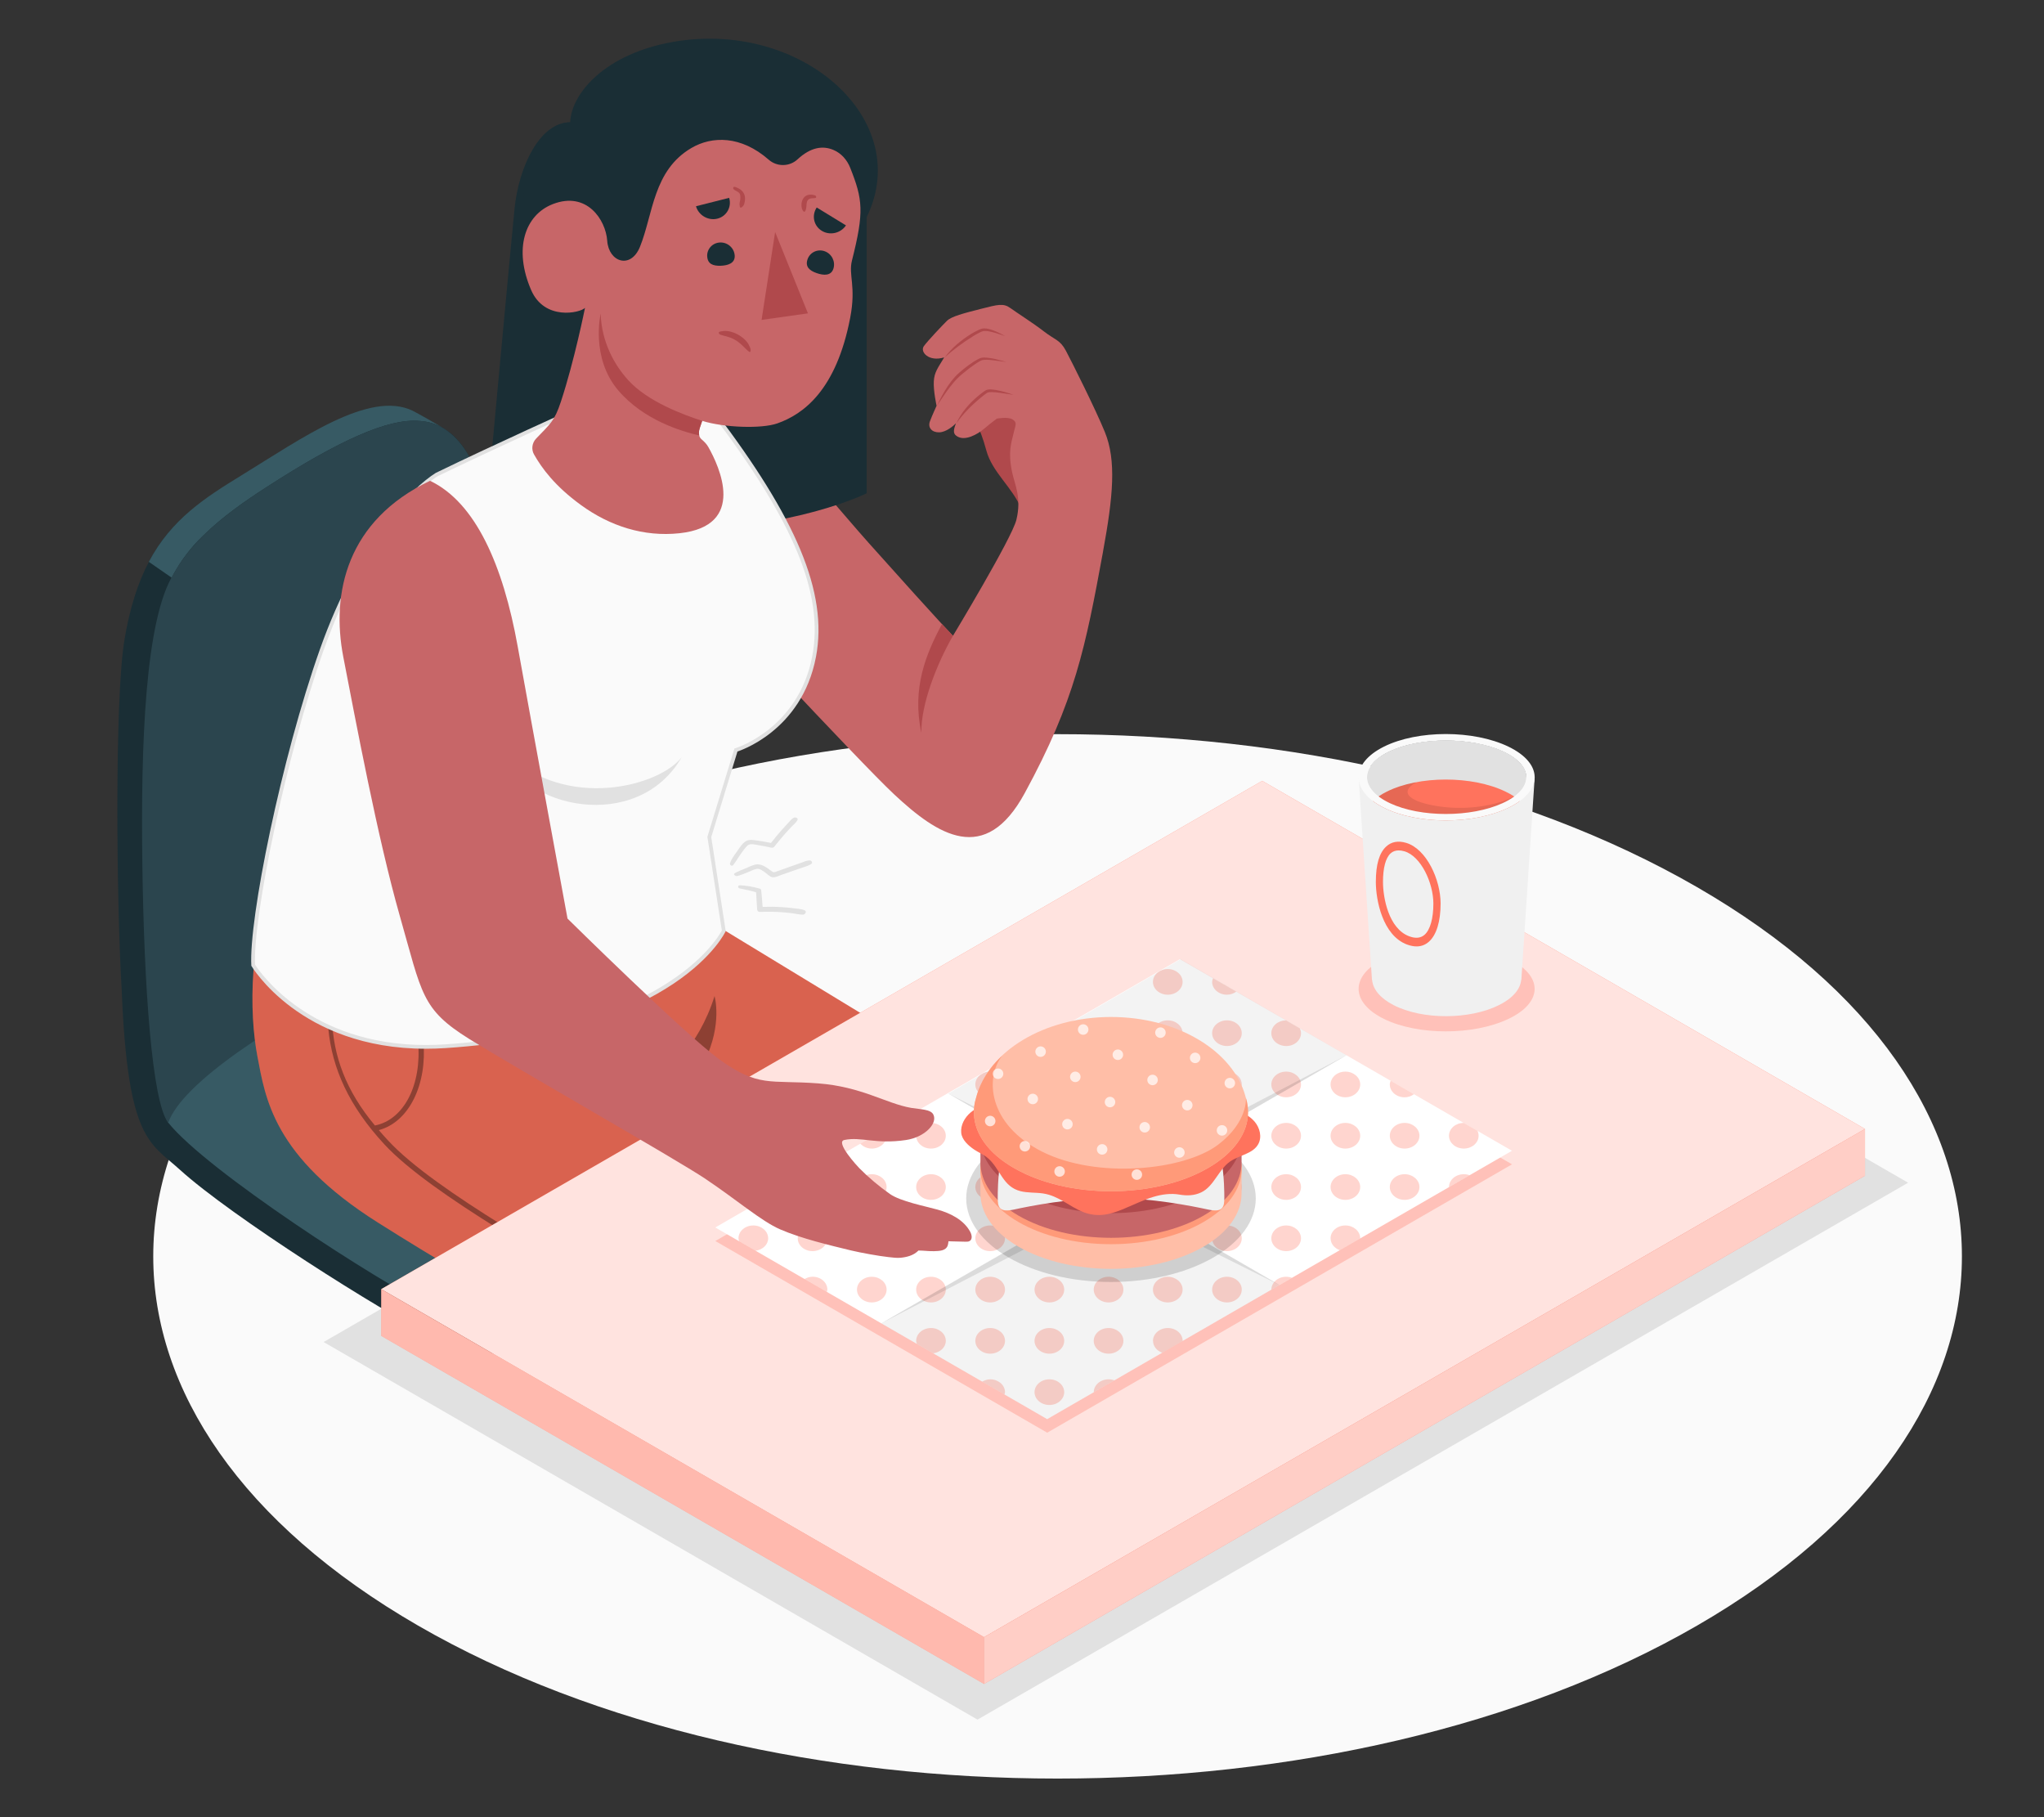
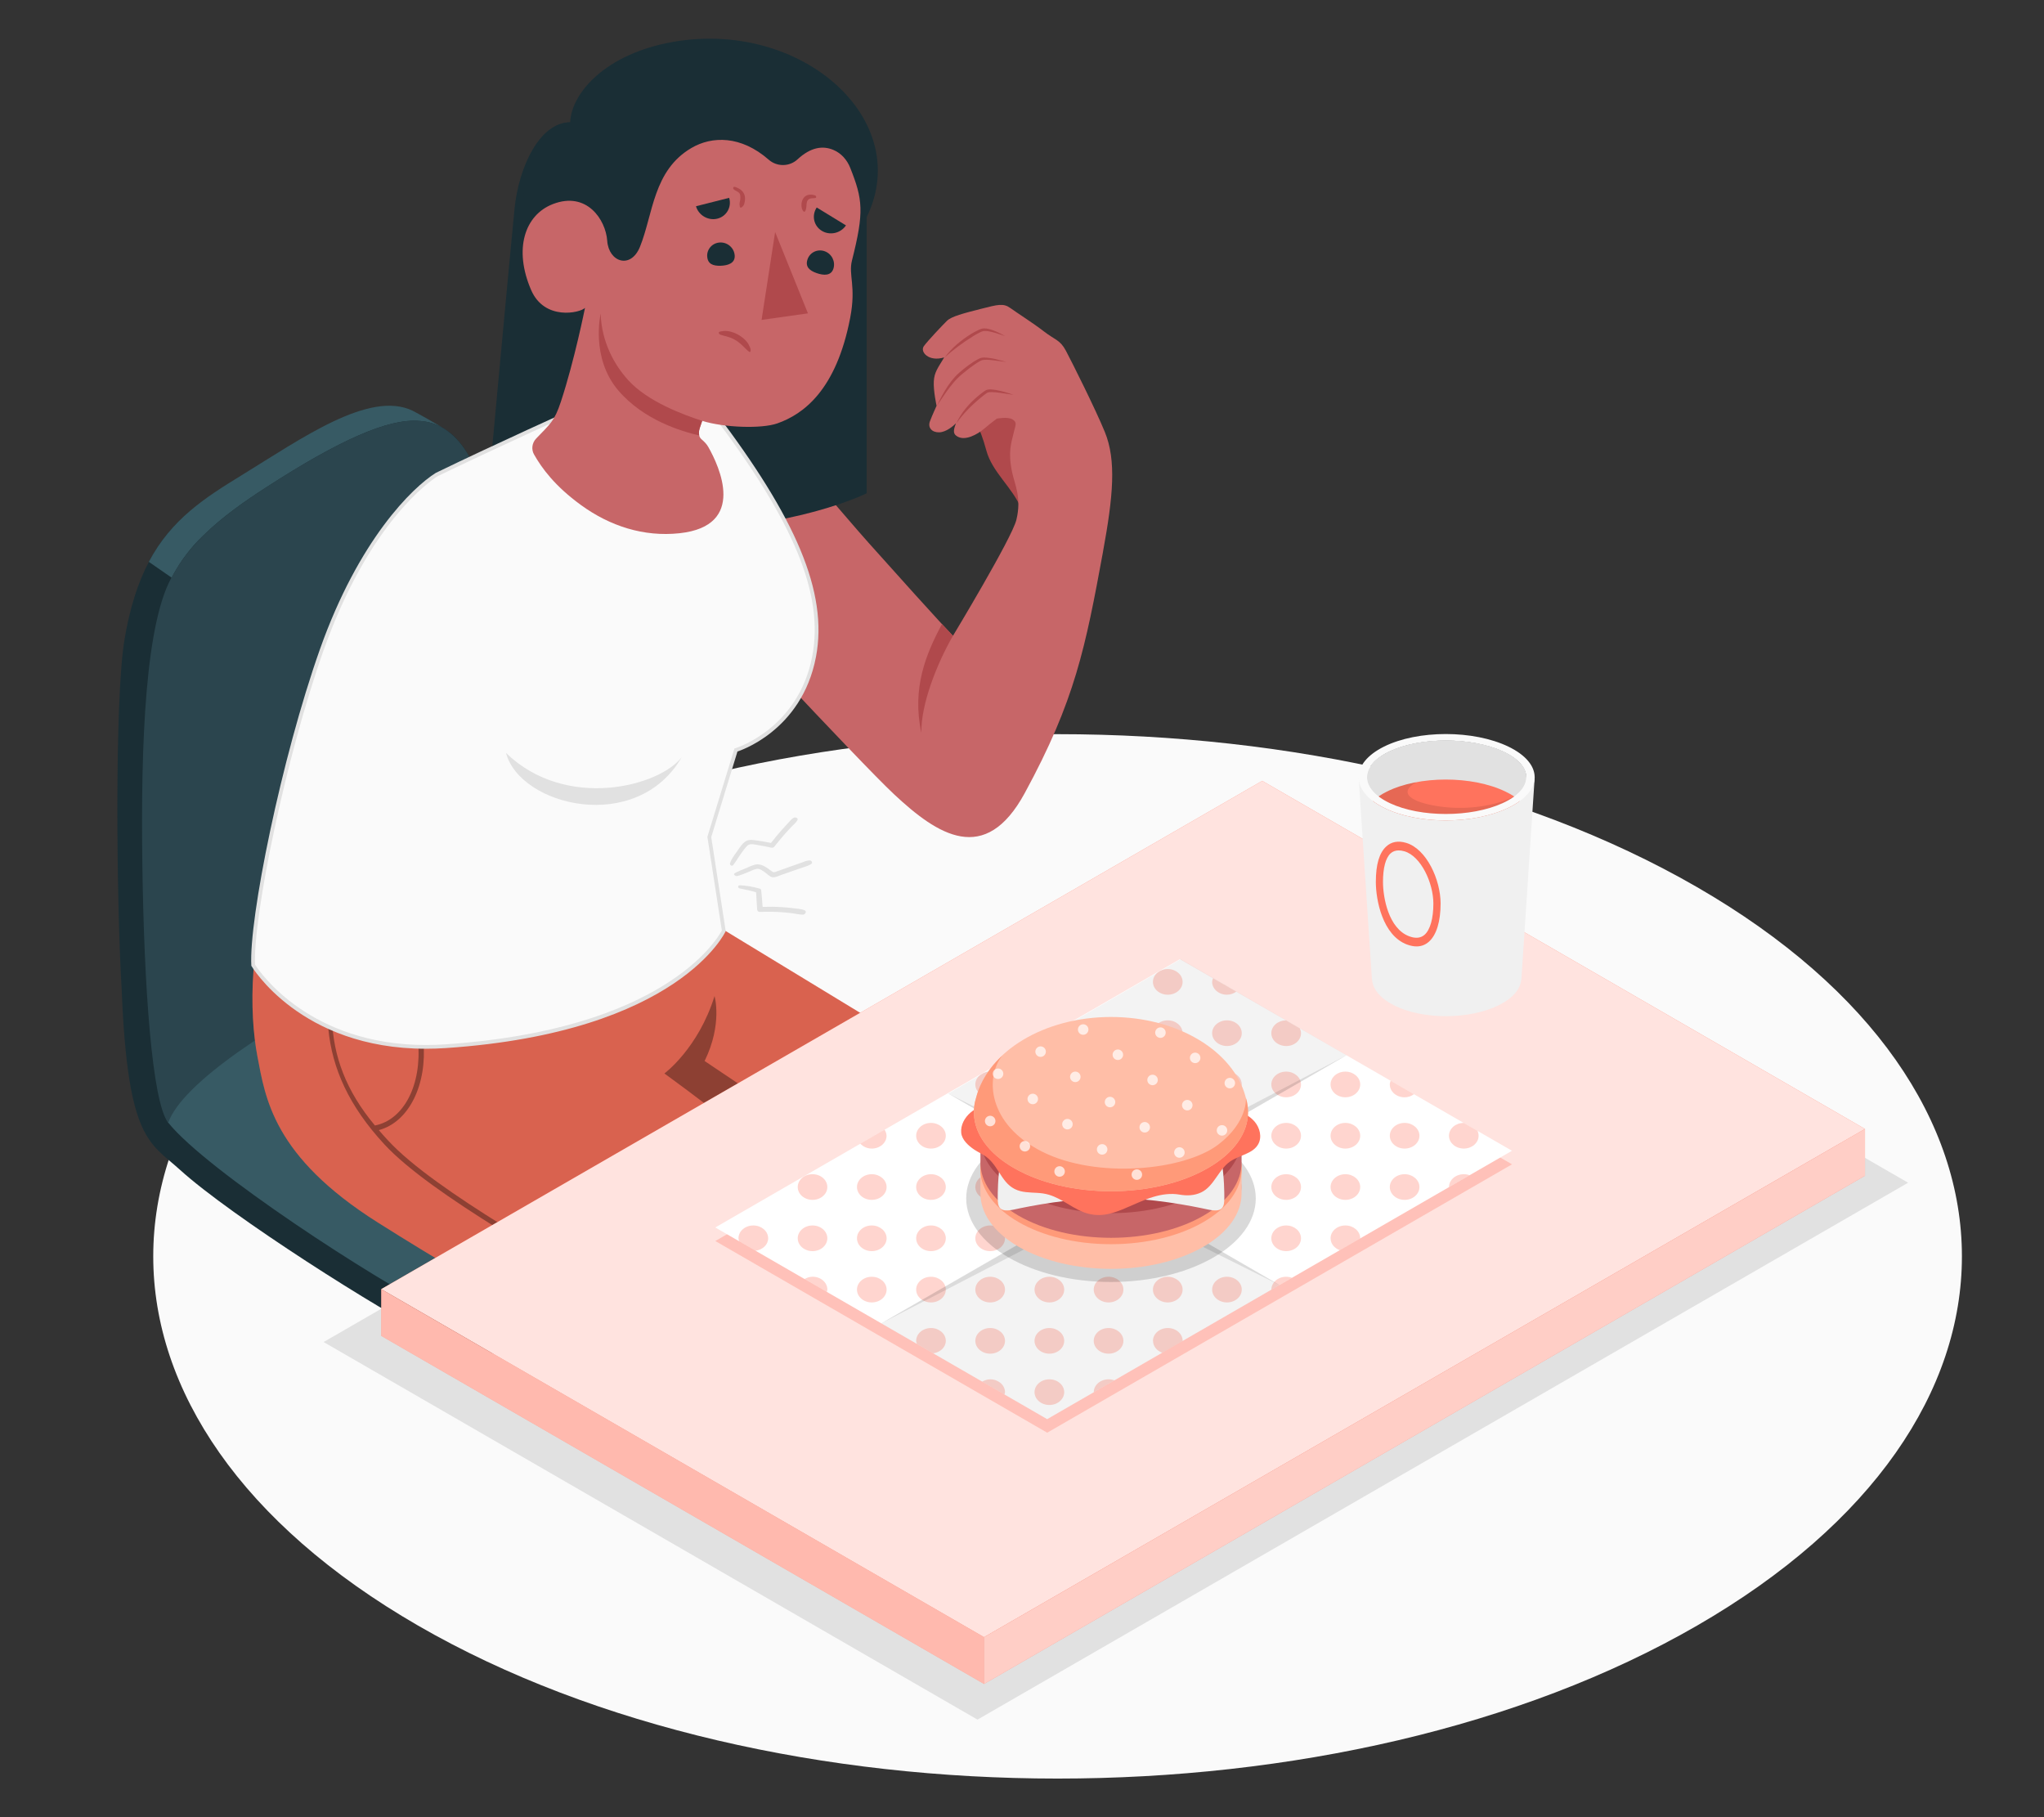
<svg xmlns="http://www.w3.org/2000/svg" id="Layer_2" data-name="Layer 2" viewBox="0 0 540 480">
  <rect x="0" y="0" width="540" height="480" fill="#333333" stroke="none" />
  <defs>
    <style>
      .cls-1 {
        fill: #b0494c;
      }

      .cls-1, .cls-2, .cls-3, .cls-4, .cls-5, .cls-6, .cls-7, .cls-8, .cls-9, .cls-10, .cls-11, .cls-12, .cls-13, .cls-14, .cls-15, .cls-16, .cls-17, .cls-18, .cls-19, .cls-20, .cls-21 {
        stroke-width: 0px;
      }

      .cls-22 {
        opacity: .7;
      }

      .cls-2 {
        fill: #ff9a79;
      }

      .cls-3, .cls-5 {
        fill: #ff735d;
      }

      .cls-4 {
        fill: #375a64;
      }

      .cls-5, .cls-23 {
        opacity: .3;
      }

      .cls-6 {
        fill: #e1e1e1;
      }

      .cls-7 {
        fill: #ffbea7;
      }

      .cls-8 {
        opacity: .05;
      }

      .cls-9 {
        fill: #2b454e;
      }

      .cls-10 {
        opacity: .5;
      }

      .cls-10, .cls-11, .cls-16, .cls-19 {
        fill: #fff;
      }

      .cls-11 {
        opacity: .8;
      }

      .cls-12 {
        fill: #c76668;
      }

      .cls-13 {
        fill: #f0f0f0;
      }

      .cls-14 {
        fill: none;
      }

      .cls-15 {
        fill: #1a2e35;
      }

      .cls-17 {
        fill: #fafafa;
      }

      .cls-18 {
        opacity: .35;
      }

      .cls-19 {
        opacity: .65;
      }

      .cls-20 {
        opacity: .15;
      }

      .cls-21 {
        opacity: .1;
      }
    </style>
  </defs>
  <g id="Layer_2-2" data-name="Layer 2">
    <g>
      <g>
        <path id="Floor" class="cls-17" d="m110.46,234.33c-93.3,53.87-93.3,141.2,0,195.07,93.3,53.87,244.58,53.87,337.88,0,93.3-53.87,93.3-141.2,0-195.07-93.3-53.87-244.58-53.87-337.88,0Z" />
        <polygon id="Shadow" class="cls-6" points="258.24 454.23 85.49 354.49 331.35 212.67 504.1 312.41 258.24 454.23" />
        <g id="Character">
          <g id="Chair">
            <path class="cls-15" d="m235.3,304.76c.29-3.75-2.69-8.04-9.31-13.12-12.21-9.38-56.59-40.24-73.83-51.67-.02-.14-.14-.16-.14-.16-13.21-9.53-16.17-74.81-23.35-106.04-.07-.29-.56-2.69-1.56-5.77-.05-.14-.1-.28-.14-.42-.14-.42-.29-.85-.45-1.28-.08-.21-.15-.44-.22-.64h-.01c-1.29-3.4-3.15-7.16-5.67-9.77-.21-.22-1.21-1.37-2.97-2.46-1.49-1.01-5.13-2.82-5.91-3.37-8.98-6.39-31.76,9.83-47.84,17.04-10,4.49-18.68,10.08-24.58,21.32h0c-2.83,5.38-5.03,12.08-6.44,20.57-2.64,15.96-2.12,69.5-.7,93.02h-.01c1.62,39.23,7.41,39.76,15.32,46.94,13.59,12.35,53.5,37.61,66.83,44.12,24.15,11.8,45.74-1.7,61.54-8,15.78-6.28,45.7-20.95,52.47-25.08,4.01-2.46,6.21-5.1,6.4-8.05.08-1.16.49-5.94.59-7.17Z" />
            <path class="cls-4" d="m176.41,337.83c15.79-6.29,45.71-20.96,52.48-25.09,9.14-5.59,8.86-12.07-2.89-21.1-16.32-12.54-83.3-57.94-83.3-57.94,0,0-77.86,37.52-96.32,53.91-2.79,2.48-2.9,7.72-1.93,8.94,10.11,12.64,55.14,41.81,70.41,49.27,24.16,11.8,45.75-1.7,61.54-7.99Z" />
            <path class="cls-4" d="m117.64,113.42c-.08-.05-.16-.1-.25-.15-1.89-1.19-4.1-1.95-6.67-2.09-8.16-.66-21.05,5.05-40.34,17.52-5.5,3.55-11.53,7.72-16.54,12.63-.1.09-.21.2-.3.29-1.5,1.43-2.92,3-4.23,4.74-.22.28-.43.55-.63.84-.12.16-.24.32-.35.48-.26.38-.53.76-.78,1.15-.51.78-1,1.6-1.49,2.44-.06.09-.1.17-.15.27-.18.35-.37.69-.55,1.04l-.05-.02-5.99-4.15c5.9-11.24,14.97-17.02,24.31-22.75,16.09-9.87,34.01-22.68,45.42-17.15.86.41,7.1,3.91,8.6,4.91Z" />
            <path class="cls-9" d="m128.68,133.76c-1.04-4.11-4.65-21.87-17.97-22.59-8.15-.65-21.05,5.06-40.33,17.52-8.98,5.8-19.34,13.24-24.47,22.85-7.57,11.94-8.75,45.07-8.3,76.93.44,31.86,2.51,62.46,6.82,68.1,7.58-21.25,97.12-63.09,107.6-56.77-13.21-9.53-16.17-74.81-23.35-106.04Z" />
          </g>
          <g id="Character-2" data-name="Character">
            <g id="Arma">
              <g>
                <path class="cls-1" d="m270.79,131.06c-.18,1.02-.38,2.47-1.01,3.27-2.26-5.55-7.68-9.61-9.21-15.37-1.64-6.2-3.79-9.47-6.02-14.46-.67-1.49-1.22-3.74,1.01-3.86,2.2-.12,4.92,2.02,6.33,3.47.71.74,1.16,1.66,1.9,2.36,1.02.97,2.22,1.65,3.18,2.71,1.96,2.18,3.28,4.92,3.95,7.76,1.1,4.61.67,9.45-.14,14.12Z" />
                <path class="cls-12" d="m291.4,145.72c2.68-14.59,3.57-24.1.47-31.65-2.45-5.98-8.6-18.28-10.28-21.44-1.55-2.9-2.85-2.8-5.83-5.11-2.98-2.3-6.97-4.8-8.82-6.14-1.85-1.35-3.29-.94-7.81.21-4.52,1.15-7.78,1.99-8.95,3.15-1.17,1.15-5.06,5.24-6.12,6.71-1.06,1.48,1.28,4.2,5.38,2.96-1.59,2.7-2.6,3.82-2.74,6.32s.73,6.46.73,6.46c0,0-1.16,2.51-1.76,4.12-.6,1.61.5,2.92,2.42,2.89,1.92-.03,3.82-1.75,4.47-2.39-.87,2.18-.68,2.92.47,3.54,2.01,1.1,5.11-.53,7-2.13,1.89-1.6,3.32-2.64,3.32-2.64,0,0,2.95-.58,4.17.22,1.22.8.81,1.36.34,3.29-.71,2.97-1.6,5.27-.47,10.66.68,3.25,2.56,6.71,1.12,12.58-1.19,4.85-16.74,30.6-16.74,30.6,0,0-1.38-1.15-22.38-24.64-13.79-15.42-33.23-41.88-50.25-38.48l5.26,50.49s42.46,45.75,51.73,54.44c11.66,10.92,24.12,18.99,34.58-.22,13.32-24.48,16.05-38.54,20.7-63.81Z" />
                <path class="cls-1" d="m251.76,167.94c-4.21,7.3-8.51,18.12-8.34,25.66-2.57-11.83,1.25-20.95,5.43-28.74l2.91,3.07Z" />
                <path class="cls-1" d="m256.98,88.86c.65-.4,1.33-.79,2.01-1.11.35-.16.64-.29.99-.31.35-.03.72,0,1.09.05,1.49.25,2.97.79,4.46,1.28-1.37-.76-2.76-1.5-4.34-1.88-.4-.09-.81-.16-1.24-.14-.44,0-.89.17-1.25.32-.74.33-1.43.72-2.11,1.12-2.67,1.66-5.16,3.7-7.02,6.25,1.15-1.07,2.36-2.04,3.6-2.97,1.24-.93,2.52-1.8,3.84-2.6Zm2.15,5.69c-.3.09-.51.21-.75.33-.46.24-.9.5-1.33.78-.86.56-1.67,1.17-2.46,1.8-.78.64-1.57,1.29-2.27,2.05-.69.76-1.32,1.56-1.88,2.41-1.13,1.69-2.08,3.47-2.93,5.29l1.69-2.5c.56-.83,1.13-1.65,1.74-2.44.62-.78,1.23-1.56,1.93-2.25.68-.71,1.44-1.33,2.22-1.95.77-.63,1.56-1.23,2.38-1.79.41-.28.82-.55,1.24-.79.44-.26.79-.41,1.28-.44.94-.08,1.95.06,2.94.18,1,.11,1.99.27,2.99.38-1.95-.5-3.86-1.13-5.97-1.17-.27,0-.54.04-.82.11Zm2.8,8.31c-.41-.01-.84-.02-1.31.14-.11.05-.26.12-.34.18l-.25.17-.49.35c-.32.24-.64.49-.95.74-2.45,2.03-4.65,4.49-5.95,7.41,1.84-2.58,4.04-4.81,6.45-6.79.3-.25.6-.49.91-.73l.47-.35.24-.17c.08-.06.12-.06.18-.1.27-.11.66-.14,1.03-.14.37,0,.76.02,1.15.06,1.55.16,3.11.44,4.68.66-1.5-.52-3.01-1-4.6-1.27-.4-.07-.8-.12-1.21-.14Z" />
              </g>
            </g>
            <g id="Bottom">
              <g>
                <path class="cls-3" d="m73.91,227.38c-8.49,19.41-8.04,40.44-5.92,51.57,2.13,11.13,4.13,26.48,31.83,43.97,31.62,19.97,54.66,31.56,54.66,31.56l105.04-67.31-71.67-43.59-113.94-16.21Z" />
                <path class="cls-20" d="m73.91,227.38c-8.49,19.41-8.04,40.44-5.92,51.57,2.13,11.13,4.13,26.48,31.83,43.97,31.62,19.97,54.66,31.56,54.66,31.56l105.04-67.31-71.67-43.59-113.94-16.21Z" />
              </g>
              <path class="cls-18" d="m102.59,301.33c-.87-.94-1.7-1.88-2.51-2.82,8.04-2.14,12.78-12.12,11.78-23.4-.58-6.47-1.23-13.8-.35-20.75l-1.41-.18c-.89,7.1-.23,14.51.35,21.05,1.01,11.38-3.79,20.58-11.4,22.06-15.41-18.45-13.01-36.37-5.51-60.15l-1.35-.43c-8.22,26.07-9.47,45.21,9.37,65.58,12.38,13.39,46.16,31.67,65.93,43.86l1.32-.85c-19.72-12.13-53.8-30.56-66.21-43.97Z" />
              <path class="cls-18" d="m188.77,263.12c-4.3,13.83-13.24,20.43-13.24,20.43,16.73,12.19,30.45,23.49,40.02,31.8l11.7-7.5-41.1-27.59c4.8-9.8,2.62-17.15,2.62-17.15Z" />
            </g>
            <g id="Body">
              <path class="cls-15" d="m150.61,32.31c-7.99,0-13.56,11.71-14.67,22.77-1.11,11.05-6.88,73.66-6.88,73.66,0,0,17.04,11.15,48.82,11.15s51.09-9.59,51.09-9.59V52.69l-78.35-20.38Z" />
              <g id="Chest">
                <g>
                  <path class="cls-17" d="m112.52,276.53c-31.43,0-44.61-19.96-45.61-21.56-.64-12.34,8-54.8,18.12-83.34,12.11-34.13,28.56-45.15,30.4-46.29,15.53-7.52,36.63-17.03,36.84-17.12.09-.01,17.82-4.16,24.79-4.16.16,0,.32,0,.47,0,6.44.2,11.13,5.13,11.18,5.18,21.61,28.49,29.52,47.7,26.39,64.18-3.66,19.3-20.22,24.56-20.39,24.61l-.25.08-7.04,22.98,3.82,24.79c-1.03,1.99-14.9,26.51-73.39,30.48-1.79.12-3.58.18-5.31.18h0Z" />
                  <path class="cls-6" d="m177.06,104.55c.16,0,.31,0,.45,0,5.96.18,10.39,4.57,10.79,4.99,21.53,28.38,29.39,47.45,26.29,63.78-3.6,18.98-19.88,24.17-20.04,24.22l-.51.15-.16.51-6.93,22.62-.07.22.04.23,3.78,24.52c-1.44,2.69-15.64,26.18-72.91,30.06-1.78.12-3.56.18-5.29.18-30.57,0-43.73-19.06-45.12-21.22-.57-12.45,8.03-54.63,18.1-83.02,11.96-33.71,28.12-44.73,30.15-46.01,15.05-7.29,35.23-16.4,36.74-17.08,1.4-.33,18.02-4.16,24.67-4.16m0-1c-7.11,0-24.99,4.2-24.99,4.2,0,0-21.14,9.52-36.9,17.16-6.27,3.91-20.38,17.71-30.61,46.55-10.23,28.84-18.85,71.41-18.14,83.66,0,0,12.86,21.91,46.1,21.91,1.73,0,3.51-.06,5.35-.18,61.75-4.18,73.88-30.89,73.88-30.89l-3.83-24.83,6.93-22.62s16.97-5.15,20.74-24.99c3.26-17.17-5.5-36.92-26.52-64.61,0,0-4.79-5.13-11.53-5.34-.16,0-.32,0-.48,0h0Z" />
                </g>
                <g>
                  <path class="cls-6" d="m209.74,215.97c-.62.32-1.1.98-1.58,1.48-.6.63-1.18,1.27-1.76,1.92-.94,1.07-1.84,2.17-2.71,3.29-1.08-.22-2.16-.42-3.25-.57-1.13-.16-2.51-.51-3.53.19-.92.63-1.61,1.78-2.24,2.68-.65.92-1.53,2.02-1.82,3.13-.1.39.51.79.8.46.71-.84,1.25-1.85,1.89-2.75.57-.8,1.15-1.64,1.83-2.36.76-.8,2.12-.33,3.1-.18,1.09.18,2.17.39,3.25.64.28.07.63,0,.82-.23.96-1.22,1.95-2.41,2.98-3.57.5-.57,1.01-1.12,1.53-1.67.53-.55,1.22-1.08,1.6-1.74.33-.57-.45-.93-.91-.7Z" />
                  <path class="cls-6" d="m213.96,227.28c-.81-.02-1.55.35-2.31.62-.91.32-1.81.64-2.72.96-.86.31-1.72.61-2.59.92-.47.17-.95.34-1.42.51-.61.21-.69.11-1.18-.26-1.14-.86-2.68-2.01-4.19-1.65-.86.2-1.71.64-2.53.98-.98.4-2.02.78-2.94,1.31-.49.29.28.83.62.75.92-.22,1.82-.62,2.71-.95.81-.31,1.7-.82,2.56-.97.77-.13,1.76.67,2.35,1.1.55.39,1.06,1,1.75,1.11.78.12,1.67-.37,2.39-.62.87-.3,1.75-.61,2.62-.91.87-.3,1.75-.61,2.62-.91.89-.31,1.88-.54,2.66-1.09.43-.3,0-.89-.42-.9Z" />
                  <path class="cls-6" d="m212.57,240.44c-.91-.37-2.01-.42-2.98-.54-.97-.12-1.94-.21-2.91-.28-1.73-.11-3.47-.13-5.21-.07-.11-1.47-.21-2.95-.37-4.41-.02-.22-.24-.38-.43-.43-1.71-.46-3.44-.81-5.21-.86-.59-.02-.59.71-.05.82,1.47.29,2.93.58,4.35,1.04.06,1.53.18,3.05.28,4.58.03.4.38.6.75.59,1.93-.08,3.86-.06,5.79.08.93.07,1.86.16,2.79.28.91.12,1.85.36,2.77.36.56,0,1.13-.86.43-1.15Z" />
                </g>
                <path class="cls-6" d="m180.13,199.95c-5.72,7.68-30.49,14.35-46.45-1.06,3.69,14.01,34.57,21.69,46.45,1.06Z" />
              </g>
              <g id="Head">
                <path class="cls-15" d="m226.73,61.23c-3.71,5.62-1.99,10.39-5.41,16.19-1.25,2.11-59.76,14.07-69.96,17.75,0,0-2.86-10.1-7.24-19.95-4.98-11.2-6.94-22.38-5.03-30.58,2.19-9.44,8.5-12.46,11.54-12.32.34-7.8,9.37-18.14,27.21-21.26,35.6-6.23,66.71,23.25,48.9,50.18Z" />
                <path class="cls-12" d="m220.2,39.61c2.05.87,3.59,2.63,4.41,4.7,3.33,8.38,3.73,11.61.47,24.5-.98,3.87,1.15,6.75-.47,15.14-3.66,19.05-12.3,25.45-19.26,27.89-4.18,1.47-14.1,1.12-19.83-.67,0,0-.01-.06-.64,1.84-.56,1.7-.06,2.59.47,3.04.69.59,1.32,1.22,1.77,2.01,2.89,5.09,10.3,20.86-7.59,22.79-9.47,1.02-18.39-1.89-26.04-7.44-6.9-5.01-10.36-9.76-12.4-13.36-.77-1.35-.54-3.05.53-4.18,3.75-3.93,4.84-4.56,6.55-9.74,3.6-10.89,6.38-24.81,6.38-24.81-1.29,1.35-10.71,3.44-14.23-4.71-4.67-10.8-1.7-19.8,5.71-22.69,8.99-3.5,14,4.13,14.39,9.68.4,5.66,6.24,7.61,8.67,1.55,3.48-8.65,3.45-20.14,13.59-26.07,5.41-3.16,13.06-3.33,20.41,3.11,2.18,1.91,5.49,1.87,7.61-.1,3.52-3.26,6.69-3.66,9.47-2.49Z" />
                <g>
                  <g>
                    <path class="cls-15" d="m223.49,59.53l-7.72-4.72c-1.4,2.1-.8,4.86,1.34,6.16,2.13,1.3,4.99.66,6.39-1.44Z" />
                    <path class="cls-15" d="m183.87,54.48l8.77-2.22c.71,2.42-.68,4.88-3.1,5.49-2.42.61-4.96-.85-5.67-3.27Z" />
                    <path class="cls-15" d="m186.84,67.75c.12,1.98,1.54,2.51,3.54,2.45,2.01-.07,3.84-.71,3.72-2.69-.12-1.98-1.84-3.53-3.85-3.46-2.01.07-3.54,1.73-3.42,3.71Z" />
                    <path class="cls-15" d="m213.32,68.56c-.61,1.89.51,2.9,2.4,3.57,1.89.67,3.84.75,4.45-1.14.61-1.89-.42-3.96-2.31-4.63-1.89-.67-3.93.31-4.54,2.2Z" />
                  </g>
                  <polygon class="cls-1" points="204.78 61.29 201.2 84.5 213.45 82.77 204.78 61.29" />
                  <path class="cls-1" d="m195.69,50.12c-.26-.19-.54-.35-.84-.49-.28-.13-.65-.31-.94-.27-.24.04-.26.36-.16.53.07.12.29.3.41.37.05.03.11.05.16.08.07.03.13.07.19.1.17.09.35.19.51.3.15.11.24.2.32.3.1.13.18.29.21.5.06.43.07.86,0,1.29-.08.52-.28,1.03-.13,1.54,0,.07,0,.14.03.23.03.12.14.28.28.25.2-.05.36-.17.49-.33.1-.12.23-.25.3-.42.12-.28.2-.55.24-.85.09-.58.12-1.25-.09-1.81-.2-.53-.54-1-1-1.33Zm19.43,1.44c-.11,0-.27-.08-.38-.1-.28-.05-.57-.05-.86-.03-.28.02-.54.09-.79.21-.44.2-.79.58-1.01,1.01-.2.39-.32.85-.34,1.3-.01.26-.01.52.04.78.03.14.05.28.09.42.03.1.09.18.13.27.07.18.11.31.28.43.06.05.14.09.22.08.08,0,.11-.05.17-.1.12-.1.14-.23.19-.36.04-.12.08-.22.1-.35.02-.13.04-.27.06-.4.03-.28.04-.56.07-.84.01-.11.03-.22.05-.32.01-.05.02-.1.03-.14,0-.02,0-.02,0-.03,0,0,0,0,0-.02.04-.1.08-.2.12-.29.03-.05.05-.1.08-.15,0-.01.03-.05.05-.06.05-.07.11-.13.18-.19.02-.01.05-.04.06-.05.05-.03.09-.06.14-.08.2-.1.42-.14.65-.17.28-.03.56-.05.84-.06.18,0,.35-.08.35-.29,0-.26-.29-.47-.53-.47Z" />
                  <path class="cls-1" d="m158.69,82.82s-2.73,11.61,4.61,20.26c6.71,7.9,16.76,10.87,21.45,11.95-.13-.5-.15-1.14.14-2.02.62-1.9.64-1.84.64-1.84h0c-5.02-1.62-14.43-5.08-19.58-10.77-3.73-4.12-7.01-10.1-7.27-17.58Z" />
                </g>
                <path class="cls-1" d="m198.11,91.68c-.22-.51-.48-1-.83-1.43-.53-.64-1.19-1.17-1.89-1.62-.65-.42-1.37-.73-2.11-.95-.36-.11-.74-.19-1.12-.23-.7-.08-1.32,0-2,.16-.52.12-.19.71.16.79.35.09.68.24,1.03.32.17.03.33.07.49.11.39.11.77.23,1.15.37.62.23,1.22.56,1.77.93.52.35.97.77,1.43,1.19.58.54,1.1,1.16,1.75,1.62.13.09.27.03.32-.1.15-.37,0-.81-.15-1.16Z" />
              </g>
            </g>
          </g>
          <g id="Desk">
            <g>
              <polygon class="cls-3" points="259.97 432.46 100.72 340.52 333.46 206.26 492.71 298.21 259.97 432.46" />
              <polygon class="cls-11" points="259.97 432.46 100.72 340.52 333.46 206.26 492.71 298.21 259.97 432.46" />
            </g>
            <g>
              <polygon class="cls-3" points="100.72 340.52 100.72 352.87 259.97 444.81 259.97 432.46 100.72 340.52" />
              <polygon class="cls-10" points="100.72 340.52 100.72 352.87 259.97 444.81 259.97 432.46 100.72 340.52" />
            </g>
            <g>
              <polygon class="cls-3" points="259.97 444.81 492.71 310.56 492.71 298.21 259.97 432.46 259.97 444.81" />
              <polygon class="cls-19" points="259.97 432.46 492.71 298.21 492.71 310.56 259.97 444.81 259.97 432.46" />
            </g>
          </g>
          <g id="Food">
            <g id="Tablecloth">
              <polygon class="cls-5" points="311.74 256.94 399.46 307.55 276.66 378.44 188.98 327.81 311.74 256.94" />
              <polygon class="cls-16" points="311.72 253.36 399.44 303.97 276.65 374.86 188.97 324.23 311.72 253.36" />
              <g class="cls-23">
                <path class="cls-3" d="m277.23,283.06c2.16,0,3.92,1.52,3.92,3.39s-1.75,3.39-3.92,3.39-3.92-1.52-3.92-3.39,1.75-3.39,3.92-3.39Z" />
                <path class="cls-3" d="m292.87,337.25c2.16,0,3.92,1.52,3.92,3.39s-1.75,3.39-3.92,3.39-3.92-1.52-3.92-3.39,1.75-3.39,3.92-3.39Z" />
                <ellipse class="cls-3" cx="277.23" cy="300" rx="3.92" ry="3.39" />
                <path class="cls-3" d="m277.23,276.3c-1.23,0-2.28-.52-3-1.29l6.4-3.69c.3.48.52,1.01.52,1.59,0,1.87-1.75,3.39-3.92,3.39Z" />
                <path class="cls-3" d="m277.23,310.16c2.16,0,3.92,1.52,3.92,3.39s-1.75,3.39-3.92,3.39-3.92-1.52-3.92-3.39,1.75-3.39,3.92-3.39Z" />
                <path class="cls-3" d="m292.87,350.79c2.16,0,3.92,1.52,3.92,3.39s-1.75,3.39-3.92,3.39-3.92-1.52-3.92-3.39,1.75-3.39,3.92-3.39Z" />
                <path class="cls-3" d="m277.23,350.79c2.16,0,3.92,1.52,3.92,3.39s-1.75,3.39-3.92,3.39-3.92-1.52-3.92-3.39,1.75-3.39,3.92-3.39Z" />
                <path class="cls-3" d="m277.23,323.7c2.16,0,3.92,1.52,3.92,3.39s-1.75,3.39-3.92,3.39-3.92-1.52-3.92-3.39,1.75-3.39,3.92-3.39Z" />
                <path class="cls-3" d="m308.51,337.25c2.16,0,3.92,1.52,3.92,3.39s-1.75,3.39-3.92,3.39-3.92-1.52-3.92-3.39,1.75-3.39,3.92-3.39Z" />
                <path class="cls-3" d="m308.51,323.7c2.16,0,3.92,1.52,3.92,3.39s-1.75,3.39-3.92,3.39-3.92-1.52-3.92-3.39,1.75-3.39,3.92-3.39Z" />
                <path class="cls-3" d="m277.23,337.25c2.16,0,3.92,1.52,3.92,3.39s-1.75,3.39-3.92,3.39-3.92-1.52-3.92-3.39,1.75-3.39,3.92-3.39Z" />
                <ellipse class="cls-3" cx="292.87" cy="272.91" rx="3.92" ry="3.39" />
                <path class="cls-3" d="m292.87,310.16c2.16,0,3.92,1.52,3.92,3.39s-1.75,3.39-3.92,3.39-3.92-1.52-3.92-3.39,1.75-3.39,3.92-3.39Z" />
                <path class="cls-3" d="m292.87,283.06c2.16,0,3.92,1.52,3.92,3.39s-1.75,3.39-3.92,3.39-3.92-1.52-3.92-3.39,1.75-3.39,3.92-3.39Z" />
                <path class="cls-3" d="m292.87,323.7c2.16,0,3.92,1.52,3.92,3.39s-1.75,3.39-3.92,3.39-3.92-1.52-3.92-3.39,1.75-3.39,3.92-3.39Z" />
                <ellipse class="cls-3" cx="292.87" cy="300" rx="3.92" ry="3.39" />
                <path class="cls-3" d="m304.6,354.18c0-1.87,1.75-3.39,3.92-3.39s3.92,1.52,3.92,3.39c0,0,0,.02,0,.03l-5.38,3.11c-1.43-.5-2.44-1.71-2.44-3.13Z" />
                <path class="cls-3" d="m261.59,283.06c2.16,0,3.92,1.52,3.92,3.39s-1.75,3.39-3.92,3.39-3.92-1.52-3.92-3.39,1.75-3.39,3.92-3.39Z" />
                <path class="cls-3" d="m230.31,310.16c2.16,0,3.92,1.52,3.92,3.39s-1.75,3.39-3.92,3.39-3.91-1.52-3.91-3.39,1.75-3.39,3.91-3.39Z" />
                <path class="cls-3" d="m245.95,323.7c2.16,0,3.92,1.52,3.92,3.39s-1.75,3.39-3.92,3.39-3.91-1.52-3.91-3.39,1.75-3.39,3.91-3.39Z" />
                <path class="cls-3" d="m245.95,337.25c2.16,0,3.92,1.52,3.92,3.39s-1.75,3.39-3.92,3.39-3.91-1.52-3.91-3.39,1.75-3.39,3.91-3.39Z" />
                <path class="cls-3" d="m199.02,323.7c2.16,0,3.92,1.52,3.92,3.39,0,1.69-1.46,3.03-3.33,3.29l-4.32-2.49c-.08-.26-.19-.51-.19-.8,0-1.87,1.75-3.39,3.92-3.39Z" />
                <path class="cls-3" d="m320.24,259.36c0-.34.12-.65.22-.96l6.14,3.54c-.68.48-1.51.81-2.45.81-2.16,0-3.92-1.52-3.92-3.39Z" />
                <path class="cls-3" d="m308.51,310.16c2.16,0,3.92,1.52,3.92,3.39s-1.75,3.39-3.92,3.39-3.92-1.52-3.92-3.39,1.75-3.39,3.92-3.39Z" />
                <path class="cls-3" d="m230.31,337.25c2.16,0,3.92,1.52,3.92,3.39s-1.75,3.39-3.92,3.39-3.91-1.52-3.91-3.39,1.75-3.39,3.91-3.39Z" />
                <path class="cls-3" d="m261.59,323.7c2.16,0,3.92,1.52,3.92,3.39s-1.75,3.39-3.92,3.39-3.92-1.52-3.92-3.39,1.75-3.39,3.92-3.39Z" />
                <path class="cls-3" d="m261.59,310.16c2.16,0,3.92,1.52,3.92,3.39s-1.75,3.39-3.92,3.39-3.92-1.52-3.92-3.39,1.75-3.39,3.92-3.39Z" />
                <ellipse class="cls-3" cx="261.59" cy="300" rx="3.92" ry="3.39" />
                <path class="cls-3" d="m245.95,310.16c2.16,0,3.92,1.52,3.92,3.39s-1.75,3.39-3.92,3.39-3.91-1.52-3.91-3.39,1.75-3.39,3.91-3.39Z" />
                <path class="cls-3" d="m261.59,350.79c2.16,0,3.92,1.52,3.92,3.39s-1.75,3.39-3.92,3.39-3.92-1.52-3.92-3.39,1.75-3.39,3.92-3.39Z" />
                <path class="cls-3" d="m245.95,296.61c2.16,0,3.92,1.52,3.92,3.39s-1.75,3.39-3.92,3.39-3.91-1.52-3.91-3.39,1.75-3.39,3.91-3.39Z" />
                <path class="cls-3" d="m261.59,337.25c2.16,0,3.92,1.52,3.92,3.39s-1.75,3.39-3.92,3.39-3.92-1.52-3.92-3.39,1.75-3.39,3.92-3.39Z" />
                <path class="cls-3" d="m230.31,323.7c2.16,0,3.92,1.52,3.92,3.39s-1.75,3.39-3.92,3.39-3.91-1.52-3.91-3.39,1.75-3.39,3.91-3.39Z" />
                <path class="cls-3" d="m288.96,367.73c0-1.87,1.75-3.39,3.92-3.39.54,0,1.06.1,1.53.27l-5.44,3.14s0-.02,0-.02Z" />
                <path class="cls-3" d="m355.43,283.06c2.16,0,3.92,1.52,3.92,3.39s-1.75,3.39-3.92,3.39-3.91-1.52-3.91-3.39,1.75-3.39,3.91-3.39Z" />
                <path class="cls-3" d="m339.79,337.25c.54,0,1.06.1,1.53.27l-5.44,3.14s0-.02,0-.02c0-1.87,1.75-3.39,3.92-3.39Z" />
                <path class="cls-3" d="m386.72,303.39c-2.16,0-3.92-1.52-3.92-3.39s1.74-3.38,3.89-3.39l3.64,2.1c.19.4.3.83.3,1.29,0,1.87-1.75,3.39-3.92,3.39Z" />
                <path class="cls-3" d="m351.52,327.09c0-1.87,1.75-3.39,3.91-3.39s3.92,1.52,3.92,3.39c0,0,0,.02,0,.03l-5.38,3.11c-1.43-.5-2.44-1.71-2.44-3.13Z" />
                <path class="cls-3" d="m367.16,286.46c0-.35.12-.66.23-.98l6.16,3.55c-.68.49-1.52.82-2.47.82-2.16,0-3.91-1.52-3.91-3.39Z" />
                <path class="cls-3" d="m371.08,310.16c2.16,0,3.92,1.52,3.92,3.39s-1.75,3.39-3.92,3.39-3.91-1.52-3.91-3.39,1.75-3.39,3.91-3.39Z" />
                <path class="cls-3" d="m371.08,296.61c2.16,0,3.92,1.52,3.92,3.39s-1.75,3.39-3.92,3.39-3.91-1.52-3.91-3.39,1.75-3.39,3.91-3.39Z" />
                <path class="cls-3" d="m386.72,310.16c.55,0,1.06.1,1.53.27l-5.44,3.14s0-.02,0-.02c0-1.87,1.75-3.39,3.92-3.39Z" />
                <path class="cls-3" d="m214.66,316.94c-2.16,0-3.91-1.52-3.91-3.39s1.75-3.39,3.91-3.39,3.91,1.52,3.91,3.39-1.75,3.39-3.91,3.39Z" />
                <path class="cls-3" d="m214.66,330.48c-2.16,0-3.91-1.52-3.91-3.39s1.75-3.39,3.91-3.39,3.91,1.52,3.91,3.39-1.75,3.39-3.91,3.39Z" />
                <path class="cls-3" d="m234.22,300c0,1.87-1.75,3.39-3.92,3.39-1.23,0-2.28-.52-3-1.29l6.39-3.69c.3.48.52,1.01.52,1.59Z" />
                <ellipse class="cls-3" cx="308.51" cy="300" rx="3.92" ry="3.39" />
                <path class="cls-3" d="m273.31,367.73c0-1.87,1.75-3.39,3.92-3.39s3.92,1.52,3.92,3.39-1.75,3.39-3.92,3.39-3.92-1.52-3.92-3.39Z" />
                <path class="cls-3" d="m245.95,350.79c2.16,0,3.92,1.52,3.92,3.39,0,1.69-1.46,3.04-3.33,3.29l-4.31-2.49c-.08-.26-.19-.52-.19-.8,0-1.87,1.75-3.39,3.91-3.39Z" />
                <path class="cls-3" d="m218.58,340.64c0,.22-.1.41-.14.61l-5.88-3.4c.62-.35,1.31-.61,2.11-.61,2.16,0,3.91,1.52,3.91,3.39Z" />
                <path class="cls-3" d="m261.59,364.34c2.16,0,3.92,1.52,3.92,3.39,0,.22-.1.41-.14.62l-5.88-3.4c.62-.35,1.32-.61,2.11-.61Z" />
                <path class="cls-3" d="m324.15,310.16c2.16,0,3.91,1.52,3.91,3.39s-1.75,3.39-3.91,3.39-3.92-1.52-3.92-3.39,1.75-3.39,3.92-3.39Z" />
                <path class="cls-3" d="m324.15,337.25c2.16,0,3.91,1.52,3.91,3.39s-1.75,3.39-3.91,3.39-3.92-1.52-3.92-3.39,1.75-3.39,3.92-3.39Z" />
                <path class="cls-3" d="m324.15,283.06c2.16,0,3.91,1.52,3.91,3.39s-1.75,3.39-3.91,3.39-3.92-1.52-3.92-3.39,1.75-3.39,3.92-3.39Z" />
                <path class="cls-3" d="m324.15,296.61c2.16,0,3.91,1.52,3.91,3.39s-1.75,3.39-3.91,3.39-3.92-1.52-3.92-3.39,1.75-3.39,3.92-3.39Z" />
-                 <path class="cls-3" d="m324.15,323.7c2.16,0,3.91,1.52,3.91,3.39s-1.75,3.39-3.91,3.39-3.92-1.52-3.92-3.39,1.75-3.39,3.92-3.39Z" />
                <path class="cls-3" d="m308.51,283.06c2.16,0,3.92,1.52,3.92,3.39s-1.75,3.39-3.92,3.39-3.92-1.52-3.92-3.39,1.75-3.39,3.92-3.39Z" />
                <path class="cls-3" d="m308.51,255.97c2.16,0,3.92,1.52,3.92,3.39s-1.75,3.39-3.92,3.39-3.92-1.52-3.92-3.39,1.75-3.39,3.92-3.39Z" />
                <ellipse class="cls-3" cx="308.51" cy="272.91" rx="3.92" ry="3.39" />
                <path class="cls-3" d="m339.79,283.06c2.16,0,3.92,1.52,3.92,3.39s-1.75,3.39-3.92,3.39-3.92-1.52-3.92-3.39,1.75-3.39,3.92-3.39Z" />
                <path class="cls-3" d="m355.43,310.16c2.16,0,3.92,1.52,3.92,3.39s-1.75,3.39-3.92,3.39-3.91-1.52-3.91-3.39,1.75-3.39,3.91-3.39Z" />
                <path class="cls-3" d="m324.15,269.52c2.16,0,3.91,1.52,3.91,3.39s-1.75,3.39-3.91,3.39-3.92-1.52-3.92-3.39,1.75-3.39,3.92-3.39Z" />
                <path class="cls-3" d="m339.79,296.61c2.16,0,3.92,1.52,3.92,3.39s-1.75,3.39-3.92,3.39-3.92-1.52-3.92-3.39,1.75-3.39,3.92-3.39Z" />
                <path class="cls-3" d="m355.43,296.61c2.16,0,3.92,1.52,3.92,3.39s-1.75,3.39-3.92,3.39-3.91-1.52-3.91-3.39,1.75-3.39,3.91-3.39Z" />
                <path class="cls-3" d="m339.79,276.3c-2.16,0-3.92-1.52-3.92-3.39s1.73-3.36,3.87-3.38l3.67,2.12c.18.39.3.82.3,1.27,0,1.87-1.75,3.39-3.92,3.39Z" />
                <path class="cls-3" d="m339.79,323.7c2.16,0,3.92,1.52,3.92,3.39s-1.75,3.39-3.92,3.39-3.92-1.52-3.92-3.39,1.75-3.39,3.92-3.39Z" />
                <path class="cls-3" d="m339.79,310.16c2.16,0,3.92,1.52,3.92,3.39s-1.75,3.39-3.92,3.39-3.92-1.52-3.92-3.39,1.75-3.39,3.92-3.39Z" />
              </g>
              <polygon class="cls-8" points="294.21 314.05 338.04 339.43 276.65 374.86 232.81 349.55 294.21 314.05" />
              <polygon class="cls-8" points="311.92 253.36 355.75 278.74 294.35 314.17 250.51 288.86 311.92 253.36" />
              <polygon class="cls-21" points="232.81 349.55 294.35 314.17 338.04 339.43 294.4 317.69 232.81 349.55" />
              <polygon class="cls-21" points="355.75 278.74 294.35 314.17 250.51 288.86 294.22 310.99 355.75 278.74" />
            </g>
            <ellipse id="Shadow-2" data-name="Shadow" class="cls-20" cx="293.51" cy="316.55" rx="38.25" ry="22.08" />
            <g id="Burger">
              <g>
                <path class="cls-7" d="m317.93,294.61c-13.48-7.79-35.35-7.79-48.83,0-6.73,3.88-10.08,8.97-10.08,14.06,0,1.1,0,5.45,0,6.54-.02,5.11,3.33,10.22,10.08,14.11,13.49,7.79,35.35,7.79,48.83,0,6.73-3.89,10.08-8.97,10.08-14.07,0-1.1,0-5.47,0-6.56,0-5.1-3.34-10.2-10.08-14.09Z" />
                <ellipse class="cls-2" cx="293.51" cy="308.71" rx="34.53" ry="19.94" />
              </g>
              <g>
                <path class="cls-12" d="m317.93,286.41c-13.48-7.79-35.35-7.79-48.83,0-6.73,3.88-10.08,8.97-10.08,14.06,0,1.1,0,5.45,0,6.54-.02,5.11,3.33,10.21,10.08,14.11,13.49,7.79,35.35,7.79,48.83,0,6.73-3.89,10.08-8.97,10.08-14.07,0-1.1,0-5.47,0-6.56,0-5.1-3.34-10.2-10.08-14.09Z" />
                <ellipse class="cls-1" cx="293.51" cy="300.51" rx="34.53" ry="19.94" />
              </g>
              <path class="cls-13" d="m317.99,293.18h-48.95c-5.45,7.96-5.44,20.65-5.45,23.13s.3,4.06,4.36,3.17c4.06-.89,15-3.07,25.57-3.07s21.5,2.18,25.57,3.07c4.06.89,4.37-.69,4.36-3.17,0-2.48,0-15.17-5.45-23.13Z" />
              <path class="cls-3" d="m264.8,310.96c1.14,1.65,2.46,3.09,4.8,3.68,1.95.49,4,.31,5.99.61,4.1.62,6.86,3.41,10.53,4.89,1.55.62,3.24.89,4.91.78,1.87-.13,3.67-.72,5.4-1.42,2.76-1.11,5.43-2.49,8.28-3.35,2.23-.67,4.61-1,6.91-.6,1.93.34,3.88.28,5.71-.58,3.4-1.61,4.56-6.01,7.64-8.16,2.43-1.7,6.02-2,7.45-4.6,1.03-1.87.42-4.31-.96-5.93-1.38-1.62-3.39-2.56-5.39-3.28-3.74-1.34-7.68-1.95-11.62-2.36-8.88-.92-17.8-1.44-26.72-1.68-8.85-.23-17.35-.52-25.88,2.22-1.94.62-3.89,1.37-5.44,2.69-1.55,1.32-2.66,3.3-2.47,5.33.18,1.91,1.93,3.44,3.44,4.46,1.04.71,2.24,1.18,3.24,1.95,1.9,1.46,2.92,3.53,4.18,5.35Z" />
              <g>
                <path class="cls-7" d="m329.16,290.05l-.08-.28c-3.15-12.06-17.88-21.14-35.56-21.14s-32.44,9.08-35.59,21.14l-.08.28c-.43,1.36-.61,2.72-.55,4.09.15,5.25,3.68,10.44,10.59,14.4,14.15,8.17,37.08,8.17,51.23,0,6.89-3.96,10.44-9.16,10.59-14.4.05-1.36-.13-2.72-.55-4.09Z" />
                <path class="cls-2" d="m321.86,302.33c-9.03,6.88-32.11,9.16-46.57,1.86-14.4-7.27-15.09-19.64-10.49-25.38-3.38,3.16-5.8,6.88-6.87,10.96l-.08.28c-.43,1.36-.61,2.72-.55,4.09.15,5.25,3.68,10.44,10.59,14.4,14.15,8.17,37.08,8.17,51.23,0,6.89-3.96,10.44-9.16,10.59-14.4.05-1.36-.13-2.72-.55-4.09,0,0,.56,6.29-7.3,12.28Z" />
              </g>
              <g class="cls-22">
                <path class="cls-16" d="m321.71,297.77c.45-.62,1.32-.76,1.94-.31.62.45.76,1.32.31,1.94-.45.62-1.32.76-1.94.31-.62-.45-.76-1.32-.31-1.94Z" />
                <path class="cls-16" d="m323.78,285.28c.45-.62,1.32-.76,1.94-.31.62.45.76,1.32.31,1.94-.45.62-1.32.76-1.94.31-.62-.45-.76-1.32-.31-1.94Z" />
                <path class="cls-16" d="m310.46,303.61c.45-.62,1.32-.76,1.94-.31.62.45.76,1.32.31,1.94-.45.62-1.32.76-1.94.31-.62-.45-.76-1.32-.31-1.94Z" />
                <path class="cls-16" d="m312.54,291.11c.45-.62,1.32-.76,1.94-.31.62.45.76,1.32.31,1.94s-1.32.76-1.94.31-.76-1.32-.31-1.94Z" />
                <path class="cls-16" d="m303.37,284.45c.45-.62,1.32-.76,1.94-.31.62.45.76,1.32.31,1.94-.45.62-1.32.76-1.94.31-.62-.45-.76-1.32-.31-1.94Z" />
                <path class="cls-16" d="m314.62,278.62c.45-.62,1.32-.76,1.94-.31.62.45.76,1.32.31,1.94-.45.62-1.32.76-1.94.31-.62-.45-.76-1.32-.31-1.94Z" />
                <path class="cls-16" d="m305.45,271.95c.45-.62,1.32-.76,1.94-.31.62.45.76,1.32.31,1.94s-1.32.76-1.94.31-.76-1.32-.31-1.94Z" />
                <path class="cls-16" d="m299.22,309.45c.45-.62,1.32-.76,1.94-.31s.76,1.32.31,1.94c-.45.62-1.32.76-1.94.31-.62-.45-.76-1.32-.31-1.94Z" />
                <path class="cls-16" d="m290.05,302.79c.45-.62,1.32-.76,1.94-.31s.76,1.32.31,1.94-1.32.76-1.94.31-.76-1.32-.31-1.94Z" />
                <path class="cls-16" d="m301.3,296.95c.45-.62,1.32-.76,1.94-.31.62.45.76,1.32.31,1.94-.45.62-1.32.76-1.94.31-.62-.45-.76-1.32-.31-1.94Z" />
                <path class="cls-16" d="m292.13,290.29c.45-.62,1.32-.76,1.94-.31.62.45.76,1.32.31,1.94-.45.62-1.32.76-1.94.31-.62-.45-.76-1.32-.31-1.94Z" />
                <path class="cls-16" d="m278.81,308.62c.45-.62,1.32-.76,1.94-.31.62.45.76,1.32.31,1.94-.45.62-1.32.76-1.94.31-.62-.45-.76-1.32-.31-1.94Z" />
                <path class="cls-16" d="m294.2,277.79c.45-.62,1.32-.76,1.94-.31.62.45.76,1.32.31,1.94-.45.62-1.32.76-1.94.31-.62-.45-.76-1.32-.31-1.94Z" />
                <path class="cls-16" d="m285.04,271.13c.45-.62,1.32-.76,1.94-.31s.76,1.32.31,1.94c-.45.62-1.32.76-1.94.31s-.76-1.32-.31-1.94Z" />
                <path class="cls-16" d="m280.88,296.13c.45-.62,1.32-.76,1.94-.31.62.45.76,1.32.31,1.94-.45.62-1.32.76-1.94.31-.62-.45-.76-1.32-.31-1.94Z" />
                <path class="cls-16" d="m271.72,289.47c.45-.62,1.32-.76,1.94-.31.62.45.76,1.32.31,1.94-.45.62-1.32.76-1.94.31-.62-.45-.76-1.32-.31-1.94Z" />
                <path class="cls-16" d="m282.96,283.63c.45-.62,1.32-.76,1.94-.31.62.45.76,1.32.31,1.94-.45.62-1.32.76-1.94.31-.62-.45-.76-1.32-.31-1.94Z" />
                <path class="cls-16" d="m273.79,276.97c.45-.62,1.32-.76,1.94-.31s.76,1.32.31,1.94c-.45.62-1.32.76-1.94.31-.62-.45-.76-1.32-.31-1.94Z" />
                <path class="cls-16" d="m269.64,301.96c.45-.62,1.32-.76,1.94-.31.62.45.76,1.32.31,1.94-.45.62-1.32.76-1.94.31s-.76-1.32-.31-1.94Z" />
                <path class="cls-16" d="m260.47,295.3c.45-.62,1.32-.76,1.94-.31.62.45.76,1.32.31,1.94-.45.62-1.32.76-1.94.31-.62-.45-.76-1.32-.31-1.94Z" />
                <path class="cls-16" d="m262.55,282.81c.45-.62,1.32-.76,1.94-.31.62.45.76,1.32.31,1.94-.45.62-1.32.76-1.94.31-.62-.45-.76-1.32-.31-1.94Z" />
              </g>
            </g>
          </g>
          <g id="Arm">
-             <path class="cls-12" d="m186.45,311.44c-8.17-5.46-49.81-29.11-62.48-37-12.67-7.9-12.45-11.84-18.33-32.44-5.88-20.6-11.66-51.54-14.94-68.45-3.28-16.91.95-36.09,22.91-46.55,12.09,5.77,19.31,22.39,23.15,43.72,3.91,21.75,13.17,71.92,13.17,71.92,0,0,30.83,30.42,39.99,37.1,10.42,7.6,13.44,5.47,26.22,6.43,11.49.86,17.96,5.33,24.57,6.47,2.48.42,5.11.34,5.85,1.73,1.23,2.32-2.18,6.01-7.21,6.76-8.05,1.2-11.83-.95-16.29-.01-2.49.52,3.48,6.96,3.94,7.43,2.46,2.49,5.22,4.8,8.08,6.82,2.8,1.98,9.36,3.23,12.63,4.15,3.44.96,6.94,2.73,8.62,5.88.41.77.62,1.88-.1,2.37-.34.24-.79.23-1.21.22-1.07-.03-2.15-.05-3.22-.08-.3,0-1.23-.04-1.23-.04,0,0-.06.73-.2,1.13-.53,1.44-2.23,1.44-3.6,1.49-1.25.04-2.72-.17-4.12-.17-1.34,1.35-3.14,1.75-4.73,1.91-1.01.1-2.12-.07-3.13-.17-2.55-.27-7.45-1.16-9.94-1.76-5.93-1.44-13.14-3.15-18.74-5.57-4.93-2.13-11.49-7.82-19.66-13.28Z" />
-           </g>
+             </g>
          <g id="Soda">
            <g class="cls-23">
-               <path class="cls-3" d="m398.51,269.14c-9.23,4.39-23.97,4.39-32.89,0-8.92-4.39-8.92-11.48,0-15.87,8.92-4.36,23.65-4.36,32.89,0,9.23,4.39,9.23,11.48,0,15.87Z" />
+               <path class="cls-3" d="m398.51,269.14Z" />
            </g>
            <g>
              <g>
                <path class="cls-13" d="m405.44,205.3l-46.5.06,3.52,53.51h.04c.22,2.41,2.08,4.78,5.64,6.61,7.57,3.92,20.06,3.92,27.9,0,3.68-1.84,5.6-4.21,5.83-6.61h.05l3.53-53.58Z" />
                <path class="cls-6" d="m396.95,212.16c-8.35,3.8-21.67,3.8-29.74,0-8.07-3.8-8.07-9.93,0-13.72,8.07-3.77,21.39-3.77,29.74,0,8.35,3.8,8.35,9.93,0,13.72Z" />
                <path class="cls-6" d="m396.95,212.16c-8.35,3.8-21.67,3.8-29.74,0-8.07-3.8-8.07-9.93,0-13.72,8.07-3.77,21.39-3.77,29.74,0,8.35,3.8,8.35,9.93,0,13.72Z" />
                <path class="cls-3" d="m398.51,213.37c1.17-.56,2.18-1.17,3.05-1.81-1-.88-2.27-1.72-3.82-2.46-8.8-4.25-22.84-4.25-31.35,0-1.51.75-2.73,1.59-3.71,2.48.84.63,1.82,1.24,2.93,1.79,8.93,4.46,23.65,4.46,32.88,0Z" />
                <path class="cls-21" d="m400.02,210.39c-4.76,2.42-12.39,3.71-19.81,2.62-7.41-1.09-11.01-3.55-6.08-6.4-2.83.53-5.48,1.36-7.74,2.49-1.51.75-2.73,1.59-3.71,2.48.84.63,1.82,1.24,2.93,1.79,8.93,4.46,23.65,4.46,32.88,0,1.17-.56,2.18-1.17,3.05-1.81-.46-.4-.98-.79-1.54-1.17Z" />
              </g>
              <path class="cls-17" d="m398.51,197.22c-9.22-4.44-23.95-4.44-32.89,0-8.92,4.46-8.92,11.69,0,16.15,8.94,4.46,23.67,4.46,32.89,0,9.24-4.46,9.24-11.69,0-16.15Zm-1.56,14.94c-8.35,3.8-21.67,3.8-29.74,0-8.07-3.8-8.07-9.93,0-13.72,8.07-3.77,21.39-3.77,29.74,0,8.35,3.8,8.35,9.93,0,13.72Z" />
              <path class="cls-3" d="m371.76,249.51c-6.55-2.42-8.28-11.88-8.28-16.55s.93-7.65,2.7-9.32c1.38-1.3,3.17-1.64,5.32-1,5.36,1.59,9.09,9.73,9.09,16.03,0,4.72-1.09,8.29-3.07,10.06-.94.84-2.04,1.26-3.27,1.26-.77,0-1.6-.16-2.47-.48Zm-4.41-24.07c-1.29,1.22-1.98,3.82-1.98,7.52,0,4.08,1.45,12.33,6.94,14.36,1.68.63,3.05.48,4.06-.42,1.47-1.31,2.31-4.3,2.31-8.22,0-5.45-3.27-12.52-7.64-13.81-.55-.16-1.06-.24-1.53-.24-.86,0-1.59.27-2.17.82Z" />
            </g>
          </g>
        </g>
      </g>
      <rect class="cls-14" width="540" height="480" />
    </g>
  </g>
</svg>